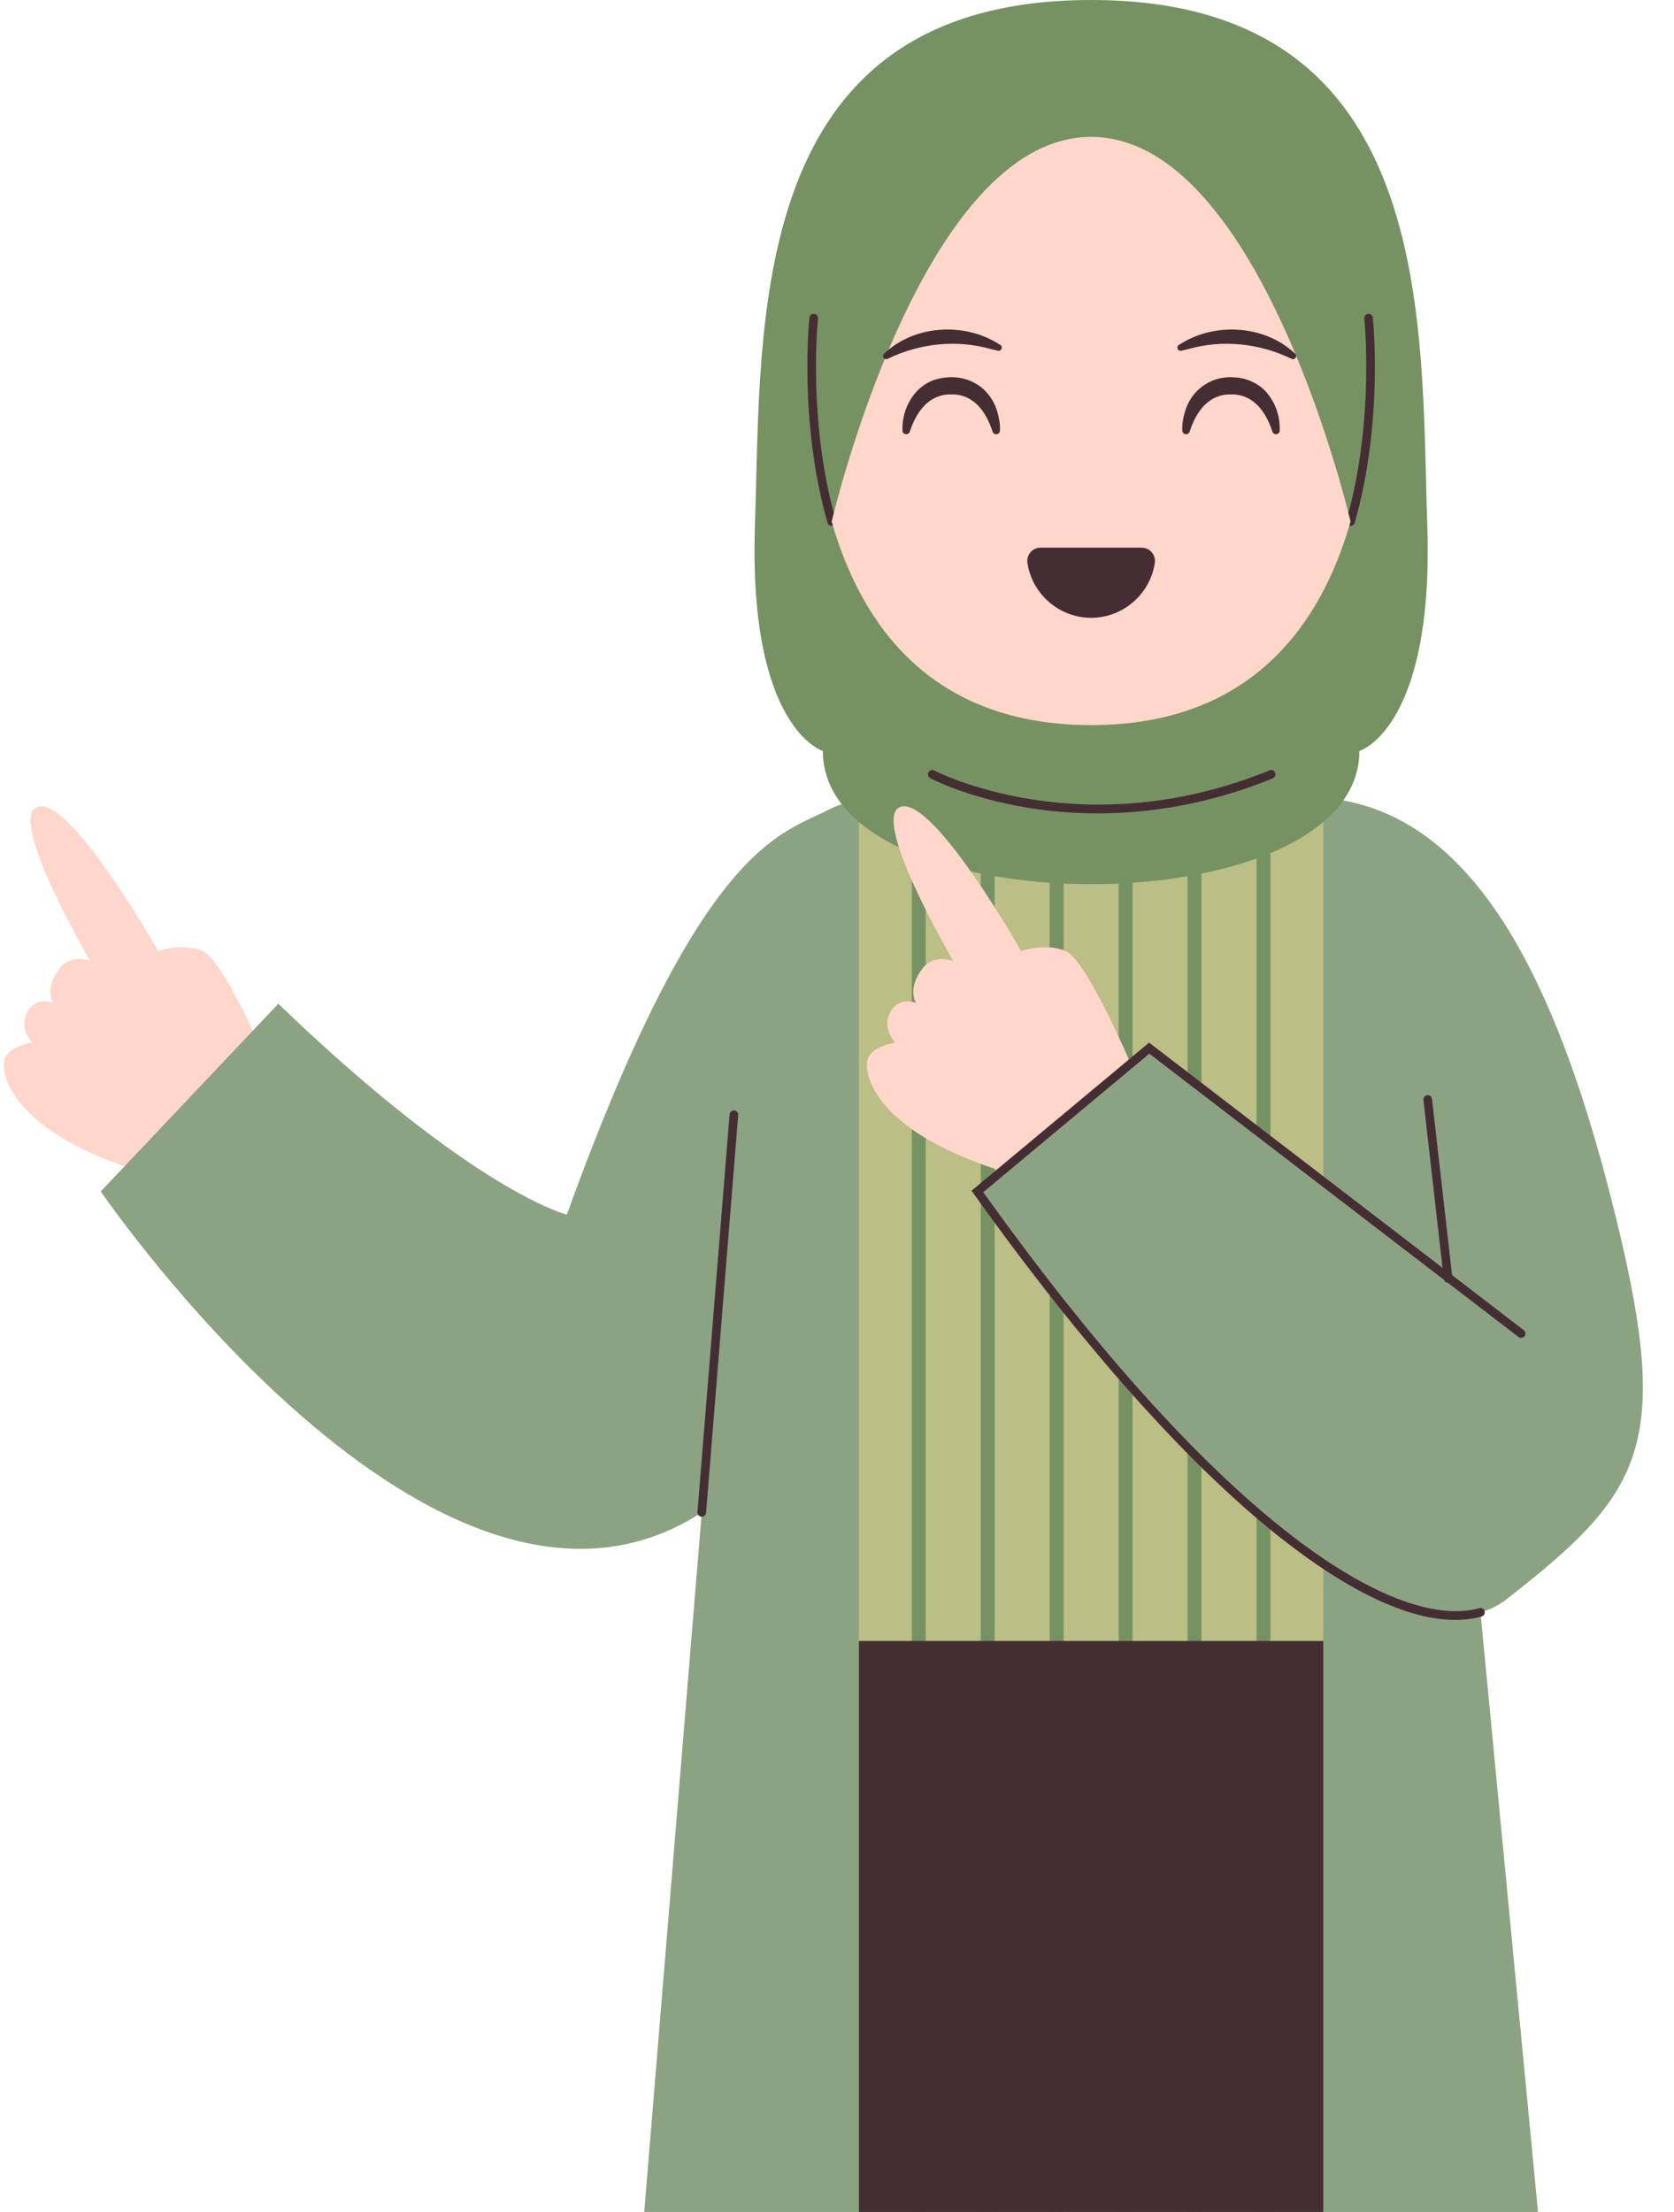
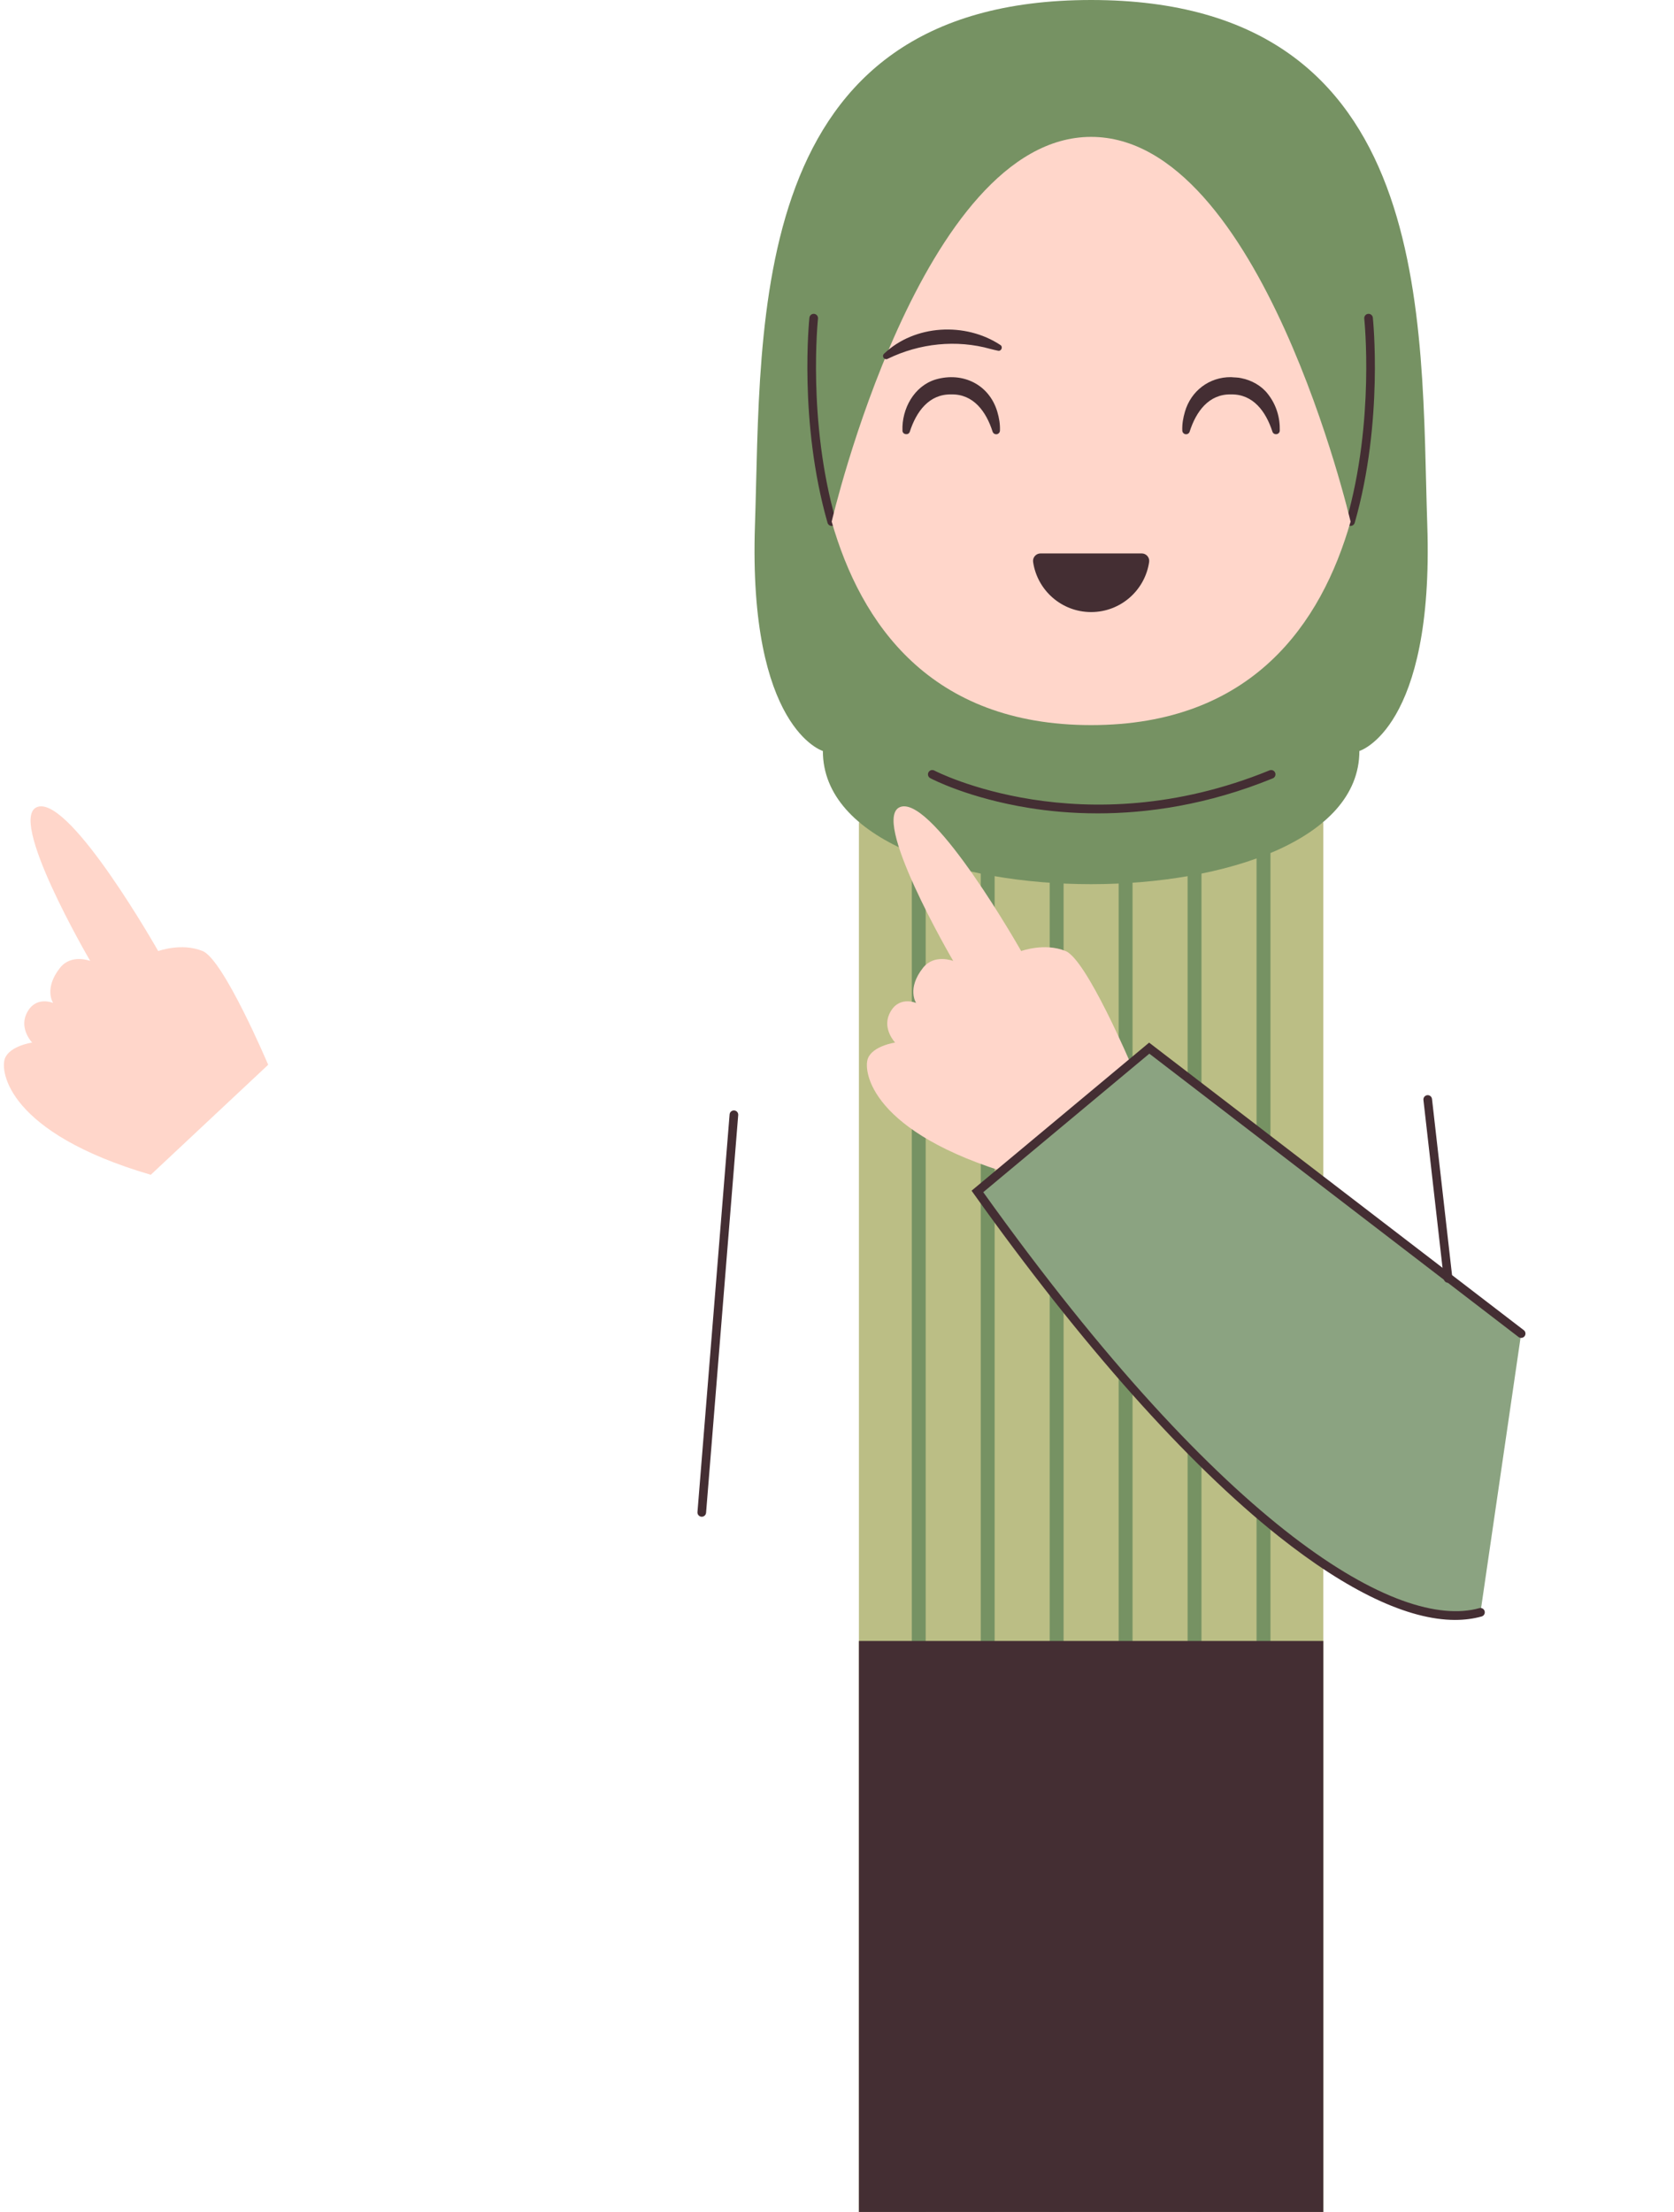
<svg xmlns="http://www.w3.org/2000/svg" data-name="Layer 1" fill="#000000" height="3000" preserveAspectRatio="xMidYMid meet" version="1" viewBox="-5.3 0.0 2270.7 3000.0" width="2270.7" zoomAndPan="magnify">
  <g id="change1_1">
    <path d="M358.48,1444.12s-60.35-142.5-88.85-154.23c-28.5-11.73-60.35,0-60.35,0,0,0-117.35-207.29-162.61-195.85-45.26,11.44,70.41,209.26,70.41,209.26,0,0-25.56-10.04-40.9,9.25-22.47,28.27-9.4,47.74-9.4,47.74,0,0-24.96-10.97-36.61,15.57-8.9,20.28,8.11,38.13,8.11,38.13,0,0-30.18,4.37-36.88,21.44-6.71,17.07,3.35,100.89,197.82,157.89l159.26-149.2Z" fill="#ffd6ca" />
  </g>
  <g id="change2_1">
-     <path d="M2038.01,2169.16c-10.3,8.04-22.05,13.89-35.12,17.56l78.05,813.28H868.56l78.05-948.77c-358.83,233.33-815.22-435.32-815.22-435.32l240.82-254.56c265.95,255.88,391.38,285.97,391.38,285.97,183.03-506.73,291.47-515.59,356.65-549.93,65.17-34.3,368.9-45.66,368.9-45.66h2.03s164.33-1.99,335.53,35.9c171.16,37.89,276.61,238.13,352.43,533.82,86.24,336.51,49.29,399.38-141.11,547.71Z" fill="#8ba381" />
-   </g>
+     </g>
  <g id="change3_1">
    <path d="M1159.76 1115.5H1789.73V2999.99H1159.76z" fill="#bbbe85" />
  </g>
  <g fill="#769263" id="change4_1">
    <path d="M1231.5 1115.5H1250.35V3000H1231.5z" />
    <path d="M1325.03 1115.5H1343.88V3000H1325.03z" />
    <path d="M1418.56 1115.5H1437.41V3000H1418.56z" />
    <path d="M1512.09 1115.5H1530.94V3000H1512.09z" />
    <path d="M1605.62 1115.5H1624.47V3000H1605.62z" />
    <path d="M1699.15 1115.5H1718V3000H1699.15z" />
  </g>
  <g id="change5_2">
    <path d="M946.62,2057.09c-.16,0-.32,0-.48-.02-3.22-.26-5.63-3.08-5.36-6.31l43.59-539.36c.26-3.22,3.08-5.61,6.31-5.36,3.22.26,5.63,3.08,5.36,6.31l-43.59,539.36c-.25,3.06-2.81,5.38-5.83,5.38Z" fill="#442e33" />
  </g>
  <g id="change4_2">
    <path d="M1930.75,712.48C1921.54,436.52,1944.57,0,1474.75,0s-446.78,436.52-455.99,712.48c-9.21,275.96,92.12,306.06,92.12,306.06,0,240.84,727.75,240.84,727.75,0,0,0,101.33-30.1,92.12-306.06Z" fill="#769263" />
  </g>
  <g id="change5_3">
    <path d="M1122.83,713.3c-2.55,0-4.89-1.67-5.62-4.24-39.35-137.47-24.74-276.8-24.58-278.19.35-3.21,3.25-5.52,6.46-5.18,3.21.35,5.53,3.24,5.18,6.46-.15,1.37-14.5,138.51,24.2,273.69.89,3.11-.91,6.35-4.02,7.24-.54.15-1.08.23-1.61.23Z" fill="#442e33" />
  </g>
  <g id="change5_4">
    <path d="M1826.68,713.3c-.53,0-1.08-.07-1.61-.23-3.11-.89-4.91-4.13-4.02-7.24,38.7-135.19,24.35-272.32,24.2-273.69-.35-3.21,1.97-6.1,5.18-6.46,3.22-.33,6.11,1.97,6.46,5.18.15,1.39,14.77,140.72-24.58,278.19-.74,2.57-3.08,4.24-5.62,4.24Z" fill="#442e33" />
  </g>
  <g id="change1_2">
    <path d="M1826.68,707.45c-39.49,137.99-133.54,275.98-351.92,275.98s-312.43-137.99-351.92-275.98c0,0,121.13-521.8,351.92-521.8s351.92,521.8,351.92,521.8Z" fill="#ffd6ca" />
  </g>
  <g id="change5_5">
    <path d="M1193.72,479.9c41.54-39.8,110.56-43.31,157.9-12.02,3.97,2.43,1.42,8.78-3.1,7.79-3.43-.69-6.8-1.52-10.11-2.36-46.27-13.04-96.26-7.74-139.46,13.27-4.26,2.5-8.75-3.14-5.22-6.67h0Z" fill="#442e33" />
  </g>
  <g id="change5_6">
-     <path d="M1746.43,486.58c-43.19-21.01-93.18-26.31-139.46-13.27-3.31.84-6.68,1.67-10.11,2.36-4.54,1-7.09-5.4-3.11-7.78,47.33-31.29,116.36-27.78,157.9,12.02,3.5,3.49-.98,9.21-5.22,6.67h0Z" fill="#442e33" />
-   </g>
+     </g>
  <g fill="#442e33" id="change5_1">
    <path d="M1406.14,750.59c-6.18,0-10.97,5.5-10.07,11.62,5.62,38.42,38.71,67.91,78.69,67.91s73.07-29.5,78.69-67.91c.9-6.12-3.89-11.62-10.07-11.62h-137.23Z" />
-     <path d="M1474.75,837.93c-43.04,0-80.19-32.07-86.41-74.59-.75-5.15.77-10.37,4.18-14.32,3.42-3.96,8.38-6.23,13.61-6.23h137.23c5.23,0,10.19,2.27,13.61,6.23,3.41,3.95,4.94,9.17,4.18,14.32-6.22,42.52-43.37,74.59-86.41,74.59ZM1406.14,758.4c-.94,0-1.53.52-1.8.83-.26.3-.68.95-.55,1.85,5.11,34.91,35.62,61.24,70.96,61.24s65.86-26.33,70.97-61.24c.13-.91-.29-1.55-.55-1.85-.27-.31-.86-.83-1.8-.83h-137.23Z" />
  </g>
  <g id="change5_7">
    <path d="M1483.53,1103.14c-35.35,0-66.65-3.11-92.84-7.33-82.43-13.27-132.08-39.32-134.15-40.42-2.85-1.52-3.94-5.06-2.42-7.91,1.51-2.86,5.05-3.95,7.91-2.43,1.98,1.05,200.46,103.57,454.72-.25,2.99-1.22,6.41.21,7.63,3.21,1.22,2.99-.21,6.41-3.21,7.63-88.81,36.26-170.51,47.5-237.65,47.5Z" fill="#442e33" />
  </g>
  <g id="change5_8">
    <path d="M1218.85,584.06c-1.1-29.41,15.7-60.67,45.24-69.46,36.58-10.51,72.37,6.77,83.41,43.82,2.48,8.46,3.92,16.7,3.58,25.64-.11,2.82-2.49,5.03-5.31,4.92-2.19-.08-4-1.53-4.66-3.49-8.62-27.16-25.89-51.24-56.14-50.58-30.23-.51-47.37,23.46-56.16,50.57-1.69,5.31-9.84,4.11-9.97-1.42h0Z" fill="#442e33" />
  </g>
  <g id="change5_9">
    <path d="M1720.53,585.02c-8.84-26.97-25.95-50.6-56-50.11-30.24-.66-47.52,23.42-56.14,50.57-.89,2.68-3.79,4.13-6.47,3.24-2.08-.69-3.42-2.6-3.5-4.66-.34-8.93,1.11-17.18,3.58-25.64,8.16-28.18,32.95-47.19,62.53-46.91,4.15.48,9.9.32,13.94,1.4,13.9,2.68,27.69,10.4,36.17,21.64,11.26,14.38,16.44,31.57,16.02,49.5-.32,5.91-8.7,6.63-10.12.96h0Z" fill="#442e33" />
  </g>
  <g id="change1_3">
    <path d="M1529.08,1444.12s-60.35-142.5-88.85-154.23c-28.5-11.73-60.35,0-60.35,0,0,0-117.35-207.29-162.61-195.85-45.26,11.44,70.41,209.26,70.41,209.26,0,0-25.56-10.04-40.9,9.25-22.47,28.27-9.4,47.74-9.4,47.74,0,0-24.96-10.97-36.61,15.57-8.9,20.28,8.11,38.13,8.11,38.13,0,0-30.18,4.37-36.88,21.44-6.71,17.07,3.35,100.89,197.82,157.89l159.26-149.2Z" fill="#ffd6ca" />
  </g>
  <g id="change2_2">
    <path d="M1553.56,1421.57l-233.05,194.34c313.21,439.1,558.44,605.43,682.38,570.81l55.18-378.03-504.51-387.12Z" fill="#8ba381" />
  </g>
  <g id="change5_10">
    <path d="M1968.53,2197.05c-63.45,0-145.26-38.62-239.5-113.5-124.07-98.6-266.99-259.13-413.29-464.24l-3.15-4.42,240.82-200.81,508.23,389.97c2.56,1.97,3.05,5.64,1.08,8.21-1.97,2.56-5.64,3.05-8.21,1.08l-500.79-384.28-225.29,187.86c330.48,462.08,564.21,594.48,672.89,564.16,3.1-.88,6.34.95,7.21,4.06.87,3.11-.95,6.34-4.06,7.21-11.2,3.13-23.2,4.69-35.93,4.69Z" fill="#442e33" />
  </g>
  <g id="change5_11">
    <path d="M1958.94,1739.76c-2.94,0-5.47-2.2-5.81-5.19l-27.61-242.72c-.37-3.21,1.94-6.11,5.15-6.48,3.2-.39,6.11,1.94,6.48,5.15l27.61,242.72c.37,3.21-1.94,6.11-5.15,6.48-.22.03-.45.04-.67.04Z" fill="#442e33" />
  </g>
  <g id="change5_12">
    <path d="M1159.76 2225.59H1789.73V2999.99H1159.76z" fill="#442e33" />
  </g>
</svg>